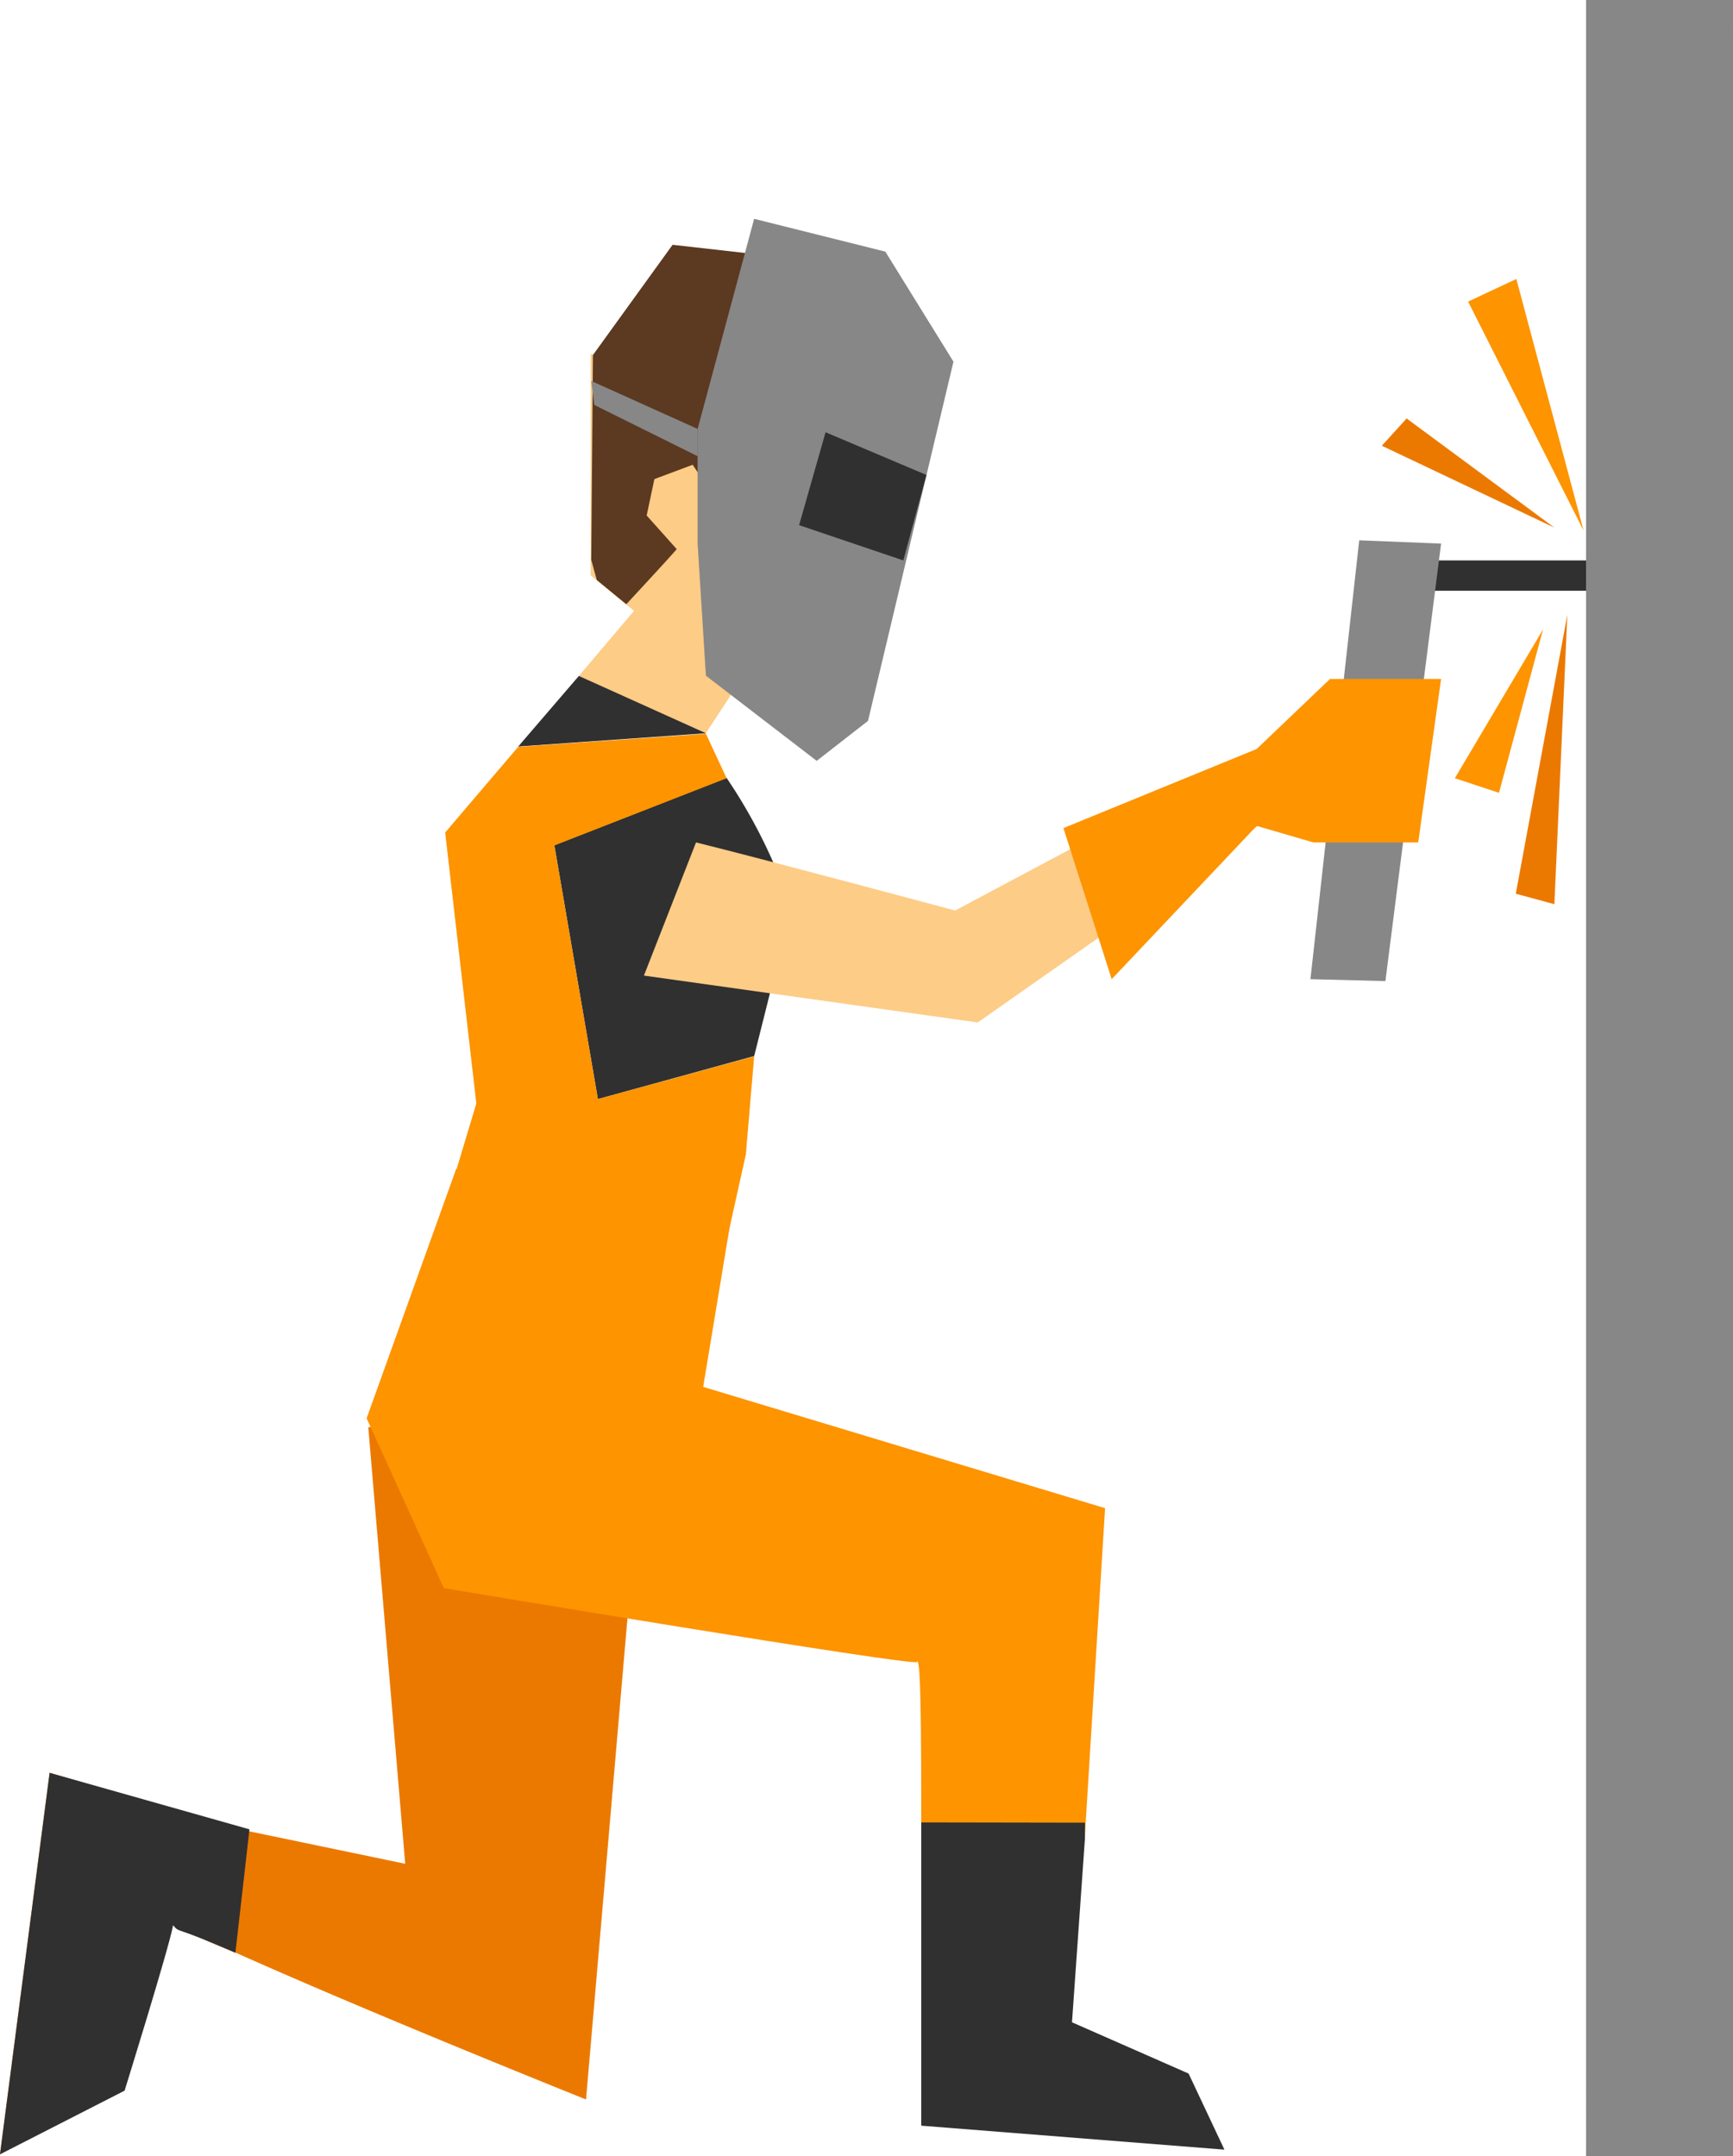
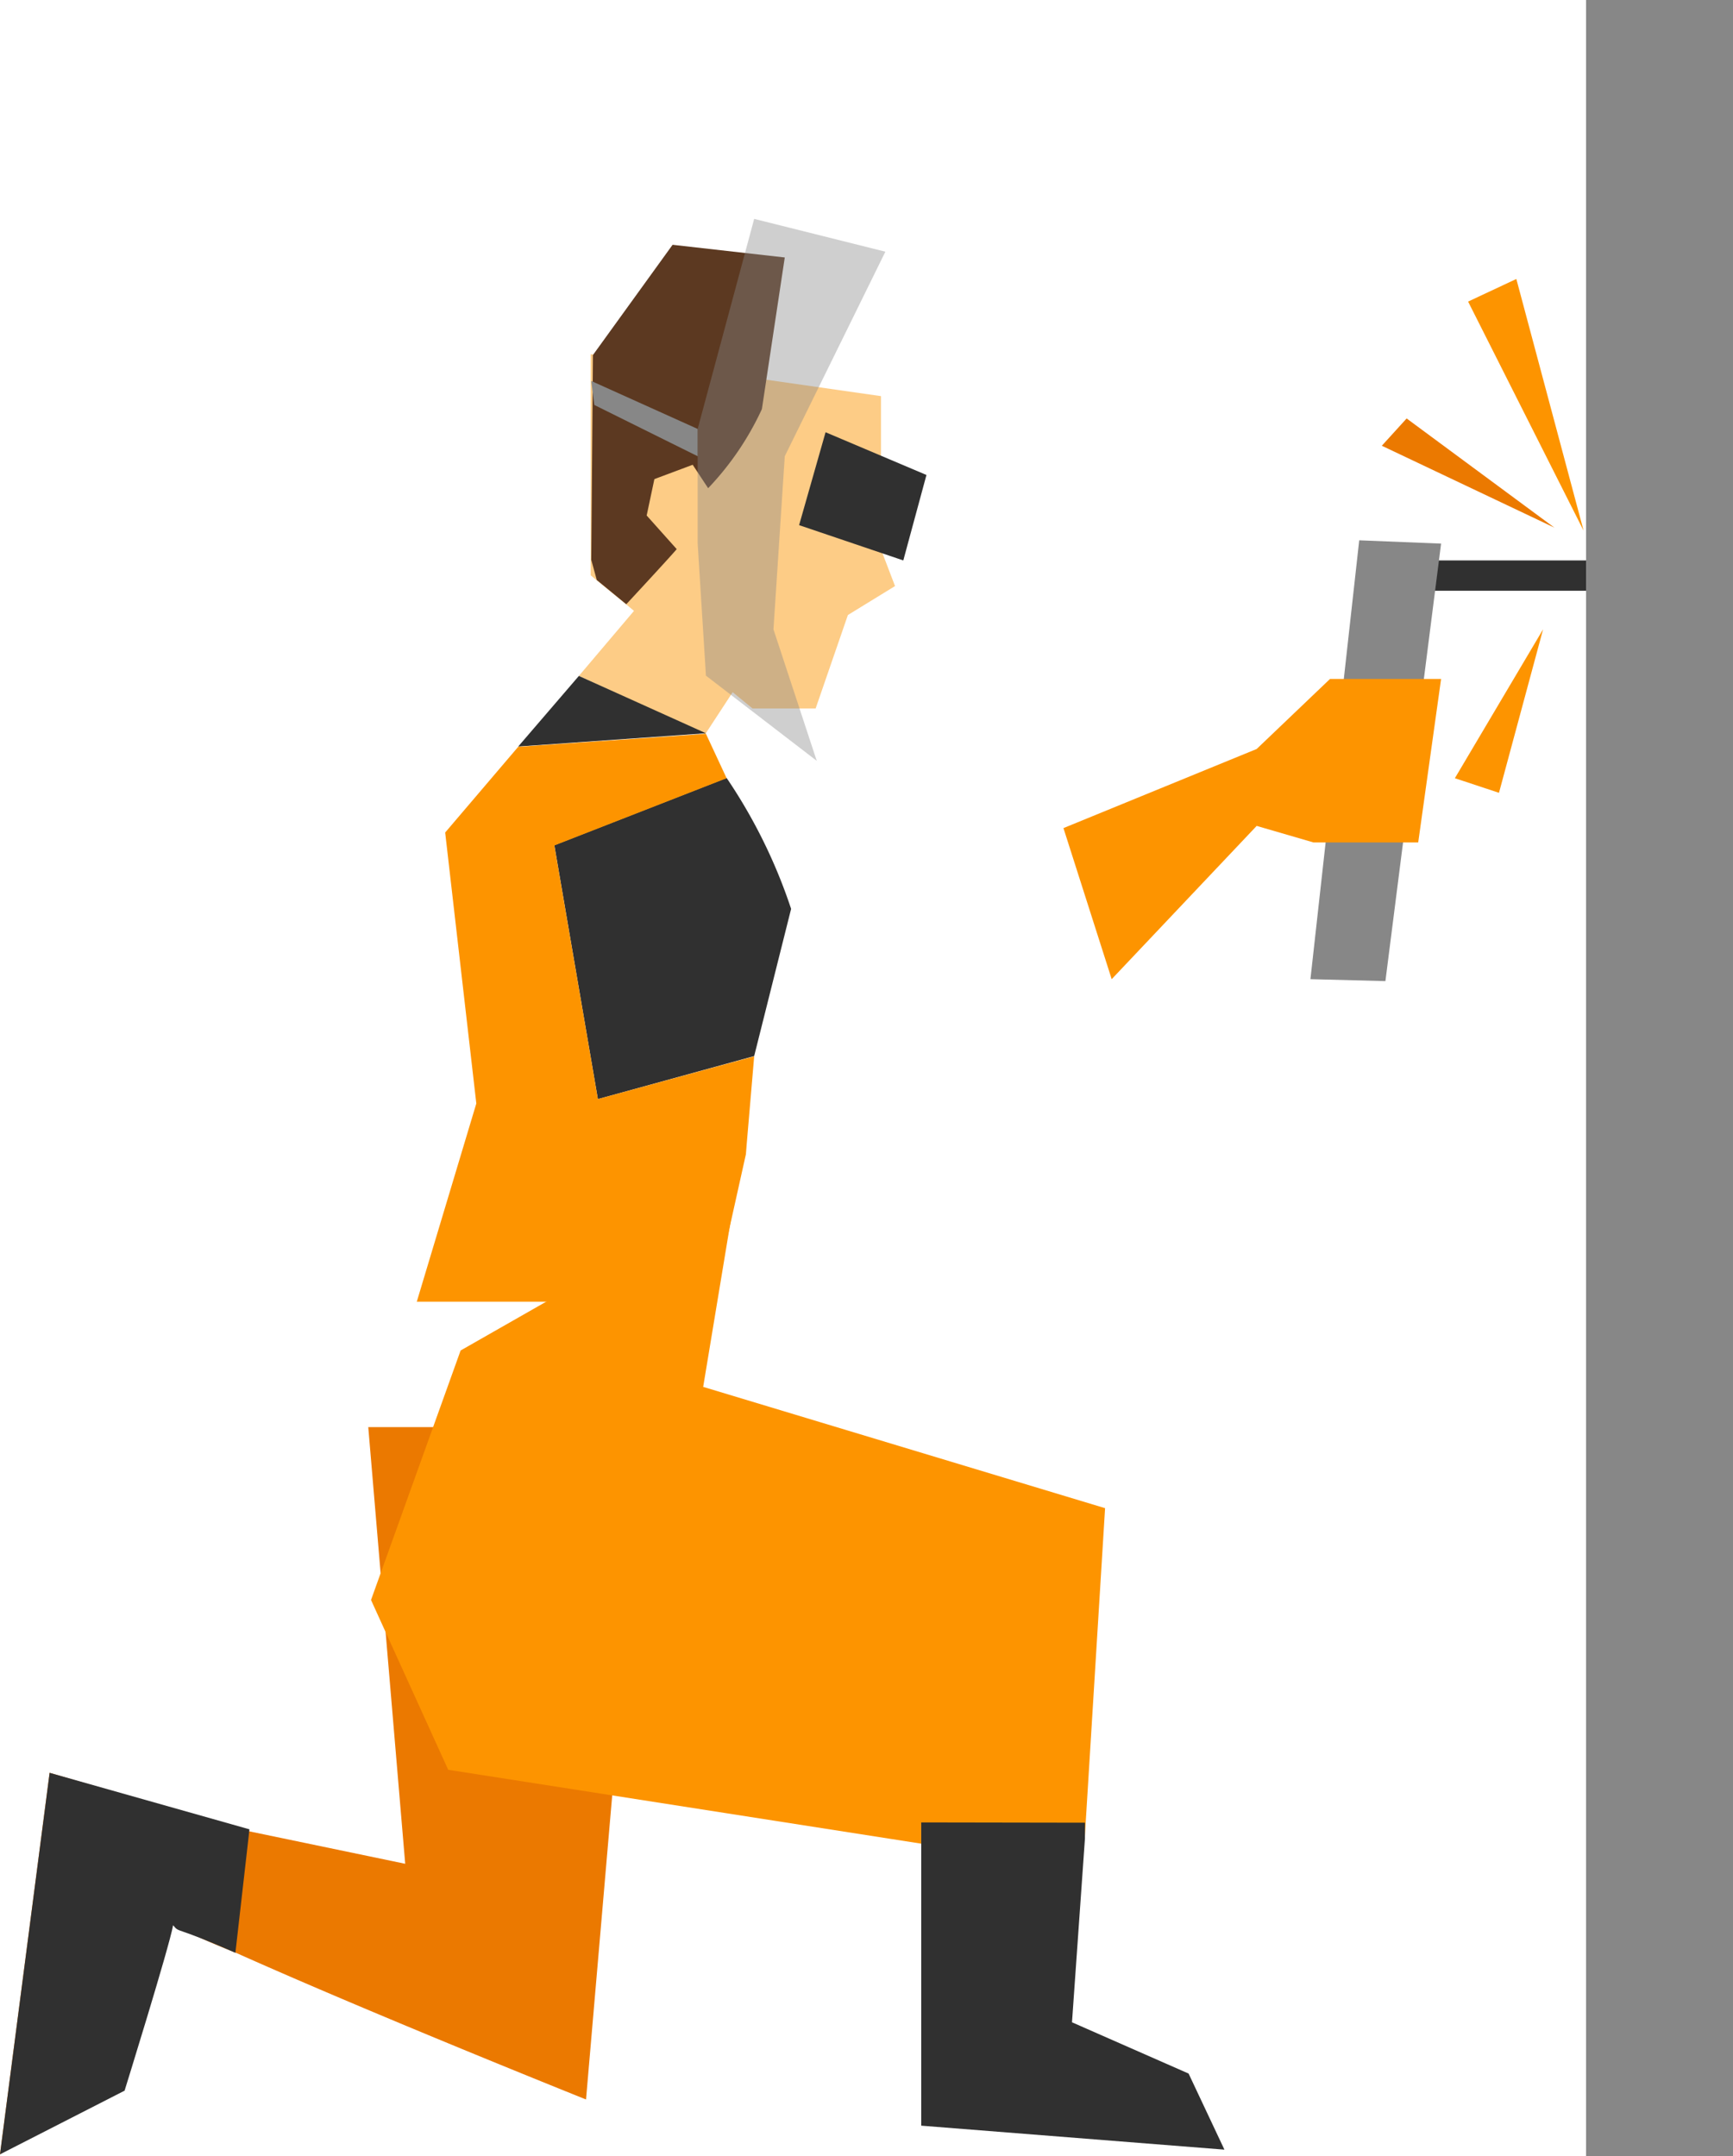
<svg xmlns="http://www.w3.org/2000/svg" viewBox="0 0 62.87 78.22">
  <defs>
    <style>.cls-1{isolation:isolate;}.cls-2{fill:#fdcc86;}.cls-3{fill:#5c3921;}.cls-4{fill:#303030;}.cls-5{fill:#fd9400;}.cls-6{fill:#eb7900;}.cls-7,.cls-8{fill:#878787;}.cls-8{mix-blend-mode:color-burn;opacity:0.4;}</style>
  </defs>
  <g class="cls-1">
    <g id="Layer_1" data-name="Layer 1">
      <path class="cls-2" d="M278.64,175.21l2-2.36-.3-.25-1.08-.88-.19-.16V171l0-4.71v-2.75l2.23.33,2.71.39,5.59.8v2.44L289,169l0,.05,1.11,2.9L288.4,173l-1.17,3.39h-2.29l-.72-.59-1,1.53Z" transform="translate(-257.64 -150.69)" />
      <path class="cls-3" d="M279.09,171l.2.73,1.07.88s1.57-1.69,1.83-2l-1.09-1.22.28-1.32,1.39-.52.56.85a10.55,10.55,0,0,0,1.95-2.87l.83-5.5-4.07-.46-2.89,4Z" transform="translate(-257.64 -150.69)" />
      <polygon class="cls-2" points="27.09 41.49 27.06 41.87 27.09 41.49 27.09 41.49" />
      <path class="cls-4" d="M285,189l-5.67,1.56-1.58-9.21,6.25-2.44a19.25,19.25,0,0,1,2.34,4.75Z" transform="translate(-257.64 -150.69)" />
      <path class="cls-4" d="M278.64,175.21l4.61,2.08h0l-6.81.48Z" transform="translate(-257.64 -150.69)" />
      <polygon class="cls-5" points="27.36 38.32 27.09 41.49 27.06 41.87 25.87 47.22 15.12 47.22 17.28 40.03 16.15 30.2 18.8 27.09 25.61 26.62 26.36 28.23 20.11 30.67 21.69 39.87 27.36 38.32" />
      <path class="cls-6" d="M257.64,228.84l2.91-2,1.37-7.45a25.16,25.16,0,0,0,4.26,2.13c5,2.24,12.72,5.33,12.72,5.33L281,202.46l-10,0,1.34,15.84-5.72-1.19L259.44,215Z" transform="translate(-257.64 -150.69)" />
      <path class="cls-2" d="M283.15,199.24c-.14.58-.27,1.17-.4,1.76l.36-1.63Z" transform="translate(-257.64 -150.69)" />
      <path class="cls-2" d="M291.08,216c0-3.76-.07-6.86-.16-6.72A62.31,62.31,0,0,1,291.08,216Z" transform="translate(-257.64 -150.69)" />
-       <path class="cls-5" d="M284.31,194l-1.16,7,14.58,4.4-.74,12,0-.57h-5.93v.74c0-.53,0-1,0-1.51,0-4.21-.06-5.25-.16-5.08s-17.16-2.68-17.16-2.68l-2.8-6.16,3.25-9.05Z" transform="translate(-257.64 -150.69)" />
+       <path class="cls-5" d="M284.31,194l-1.16,7,14.58,4.4-.74,12,0-.57h-5.93v.74s-17.16-2.68-17.16-2.68l-2.8-6.16,3.25-9.05Z" transform="translate(-257.64 -150.69)" />
      <path class="cls-4" d="M297,216.81l0,.57-.47,6.67,4.23,1.86,1.3,2.76-11-.87s0-4.43,0-9v-2Z" transform="translate(-257.64 -150.69)" />
      <path class="cls-4" d="M257.64,228.84l4.52-2.31s1.62-5.21,1.76-6c.25.3,0,0,2.26,1l.51-4.48L259.44,215Z" transform="translate(-257.64 -150.69)" />
      <rect class="cls-4" x="51.23" y="20.33" width="6.32" height="1.1" />
-       <path class="cls-2" d="M281,186.08l12.11,1.7,10.44-7.32-.26-2.6-11,5.86s-7.19-1.93-9.4-2.47Z" transform="translate(-257.64 -150.69)" />
      <polygon class="cls-7" points="52.28 19.72 50.26 35.59 47.54 35.52 49.31 19.6 52.28 19.72" />
-       <polygon class="cls-7" points="25.31 15.56 25.31 19.72 25.61 24.51 29.63 27.6 31.49 26.15 34.59 13.12 32.12 9.13 27.36 7.94 25.31 15.56" />
      <polygon class="cls-4" points="33.61 17.23 29.95 15.68 28.99 19.05 32.77 20.33 33.61 17.23" />
      <polygon class="cls-7" points="25.31 15.56 21.45 13.82 21.56 14.69 25.31 16.55 25.31 15.56" />
      <polygon class="cls-8" points="25.31 15.56 25.31 19.72 25.61 24.51 29.63 27.6 28.06 22.83 28.47 16.55 32.12 9.13 27.36 7.94 25.31 15.56" />
      <polygon class="cls-5" points="38.58 30.04 40.33 35.52 45.59 29.96 47.65 30.56 51.45 30.56 52.28 24.63 48.25 24.63 45.59 27.17 38.58 30.04" />
      <polygon class="cls-5" points="57.45 19.25 55.01 10.12 53.26 10.94 57.45 19.25" />
      <polygon class="cls-6" points="56.39 19.14 51.03 15.18 50.13 16.17 56.39 19.14" />
      <polygon class="cls-5" points="55.98 22.83 52.78 28.23 54.38 28.76 55.98 22.83" />
-       <polygon class="cls-6" points="56.86 22.3 56.39 32.8 54.99 32.42 56.86 22.3" />
      <rect class="cls-7" x="57.54" width="5.33" height="78.22" />
-       <polygon class="cls-8" points="57.54 78.22 62.87 78.22 62.87 0 62.78 0 57.54 78.22" />
    </g>
  </g>
</svg>